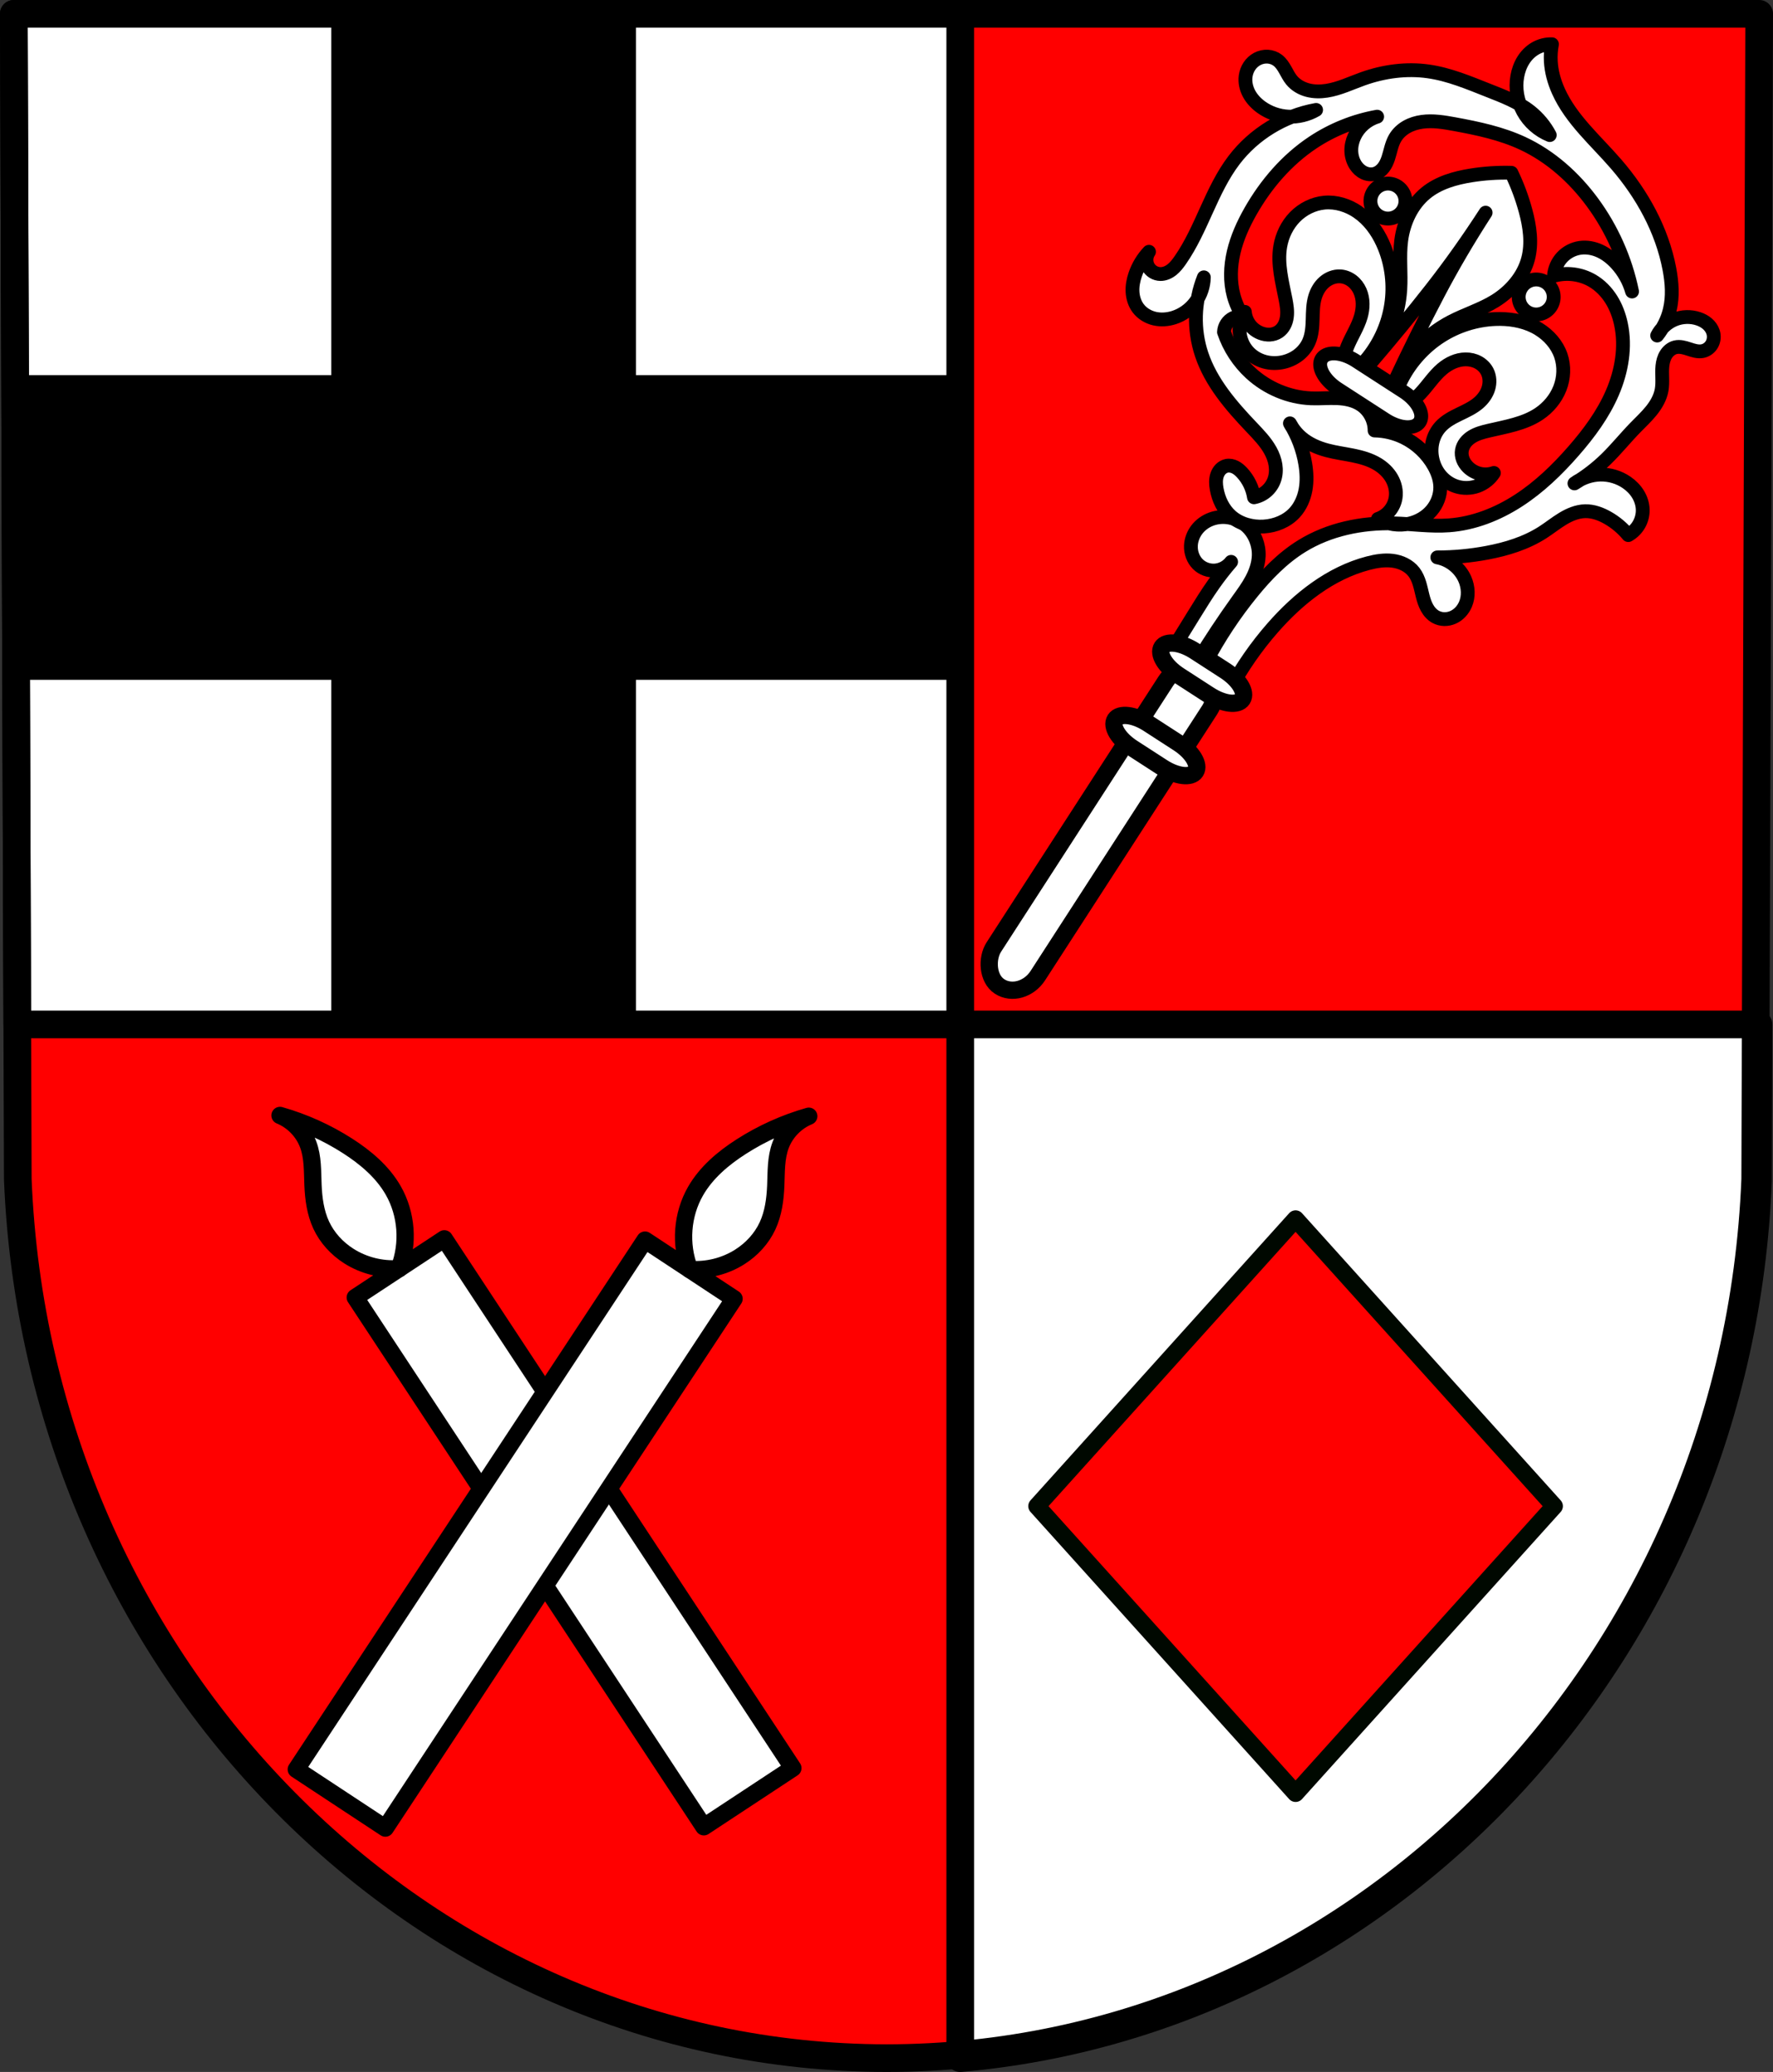
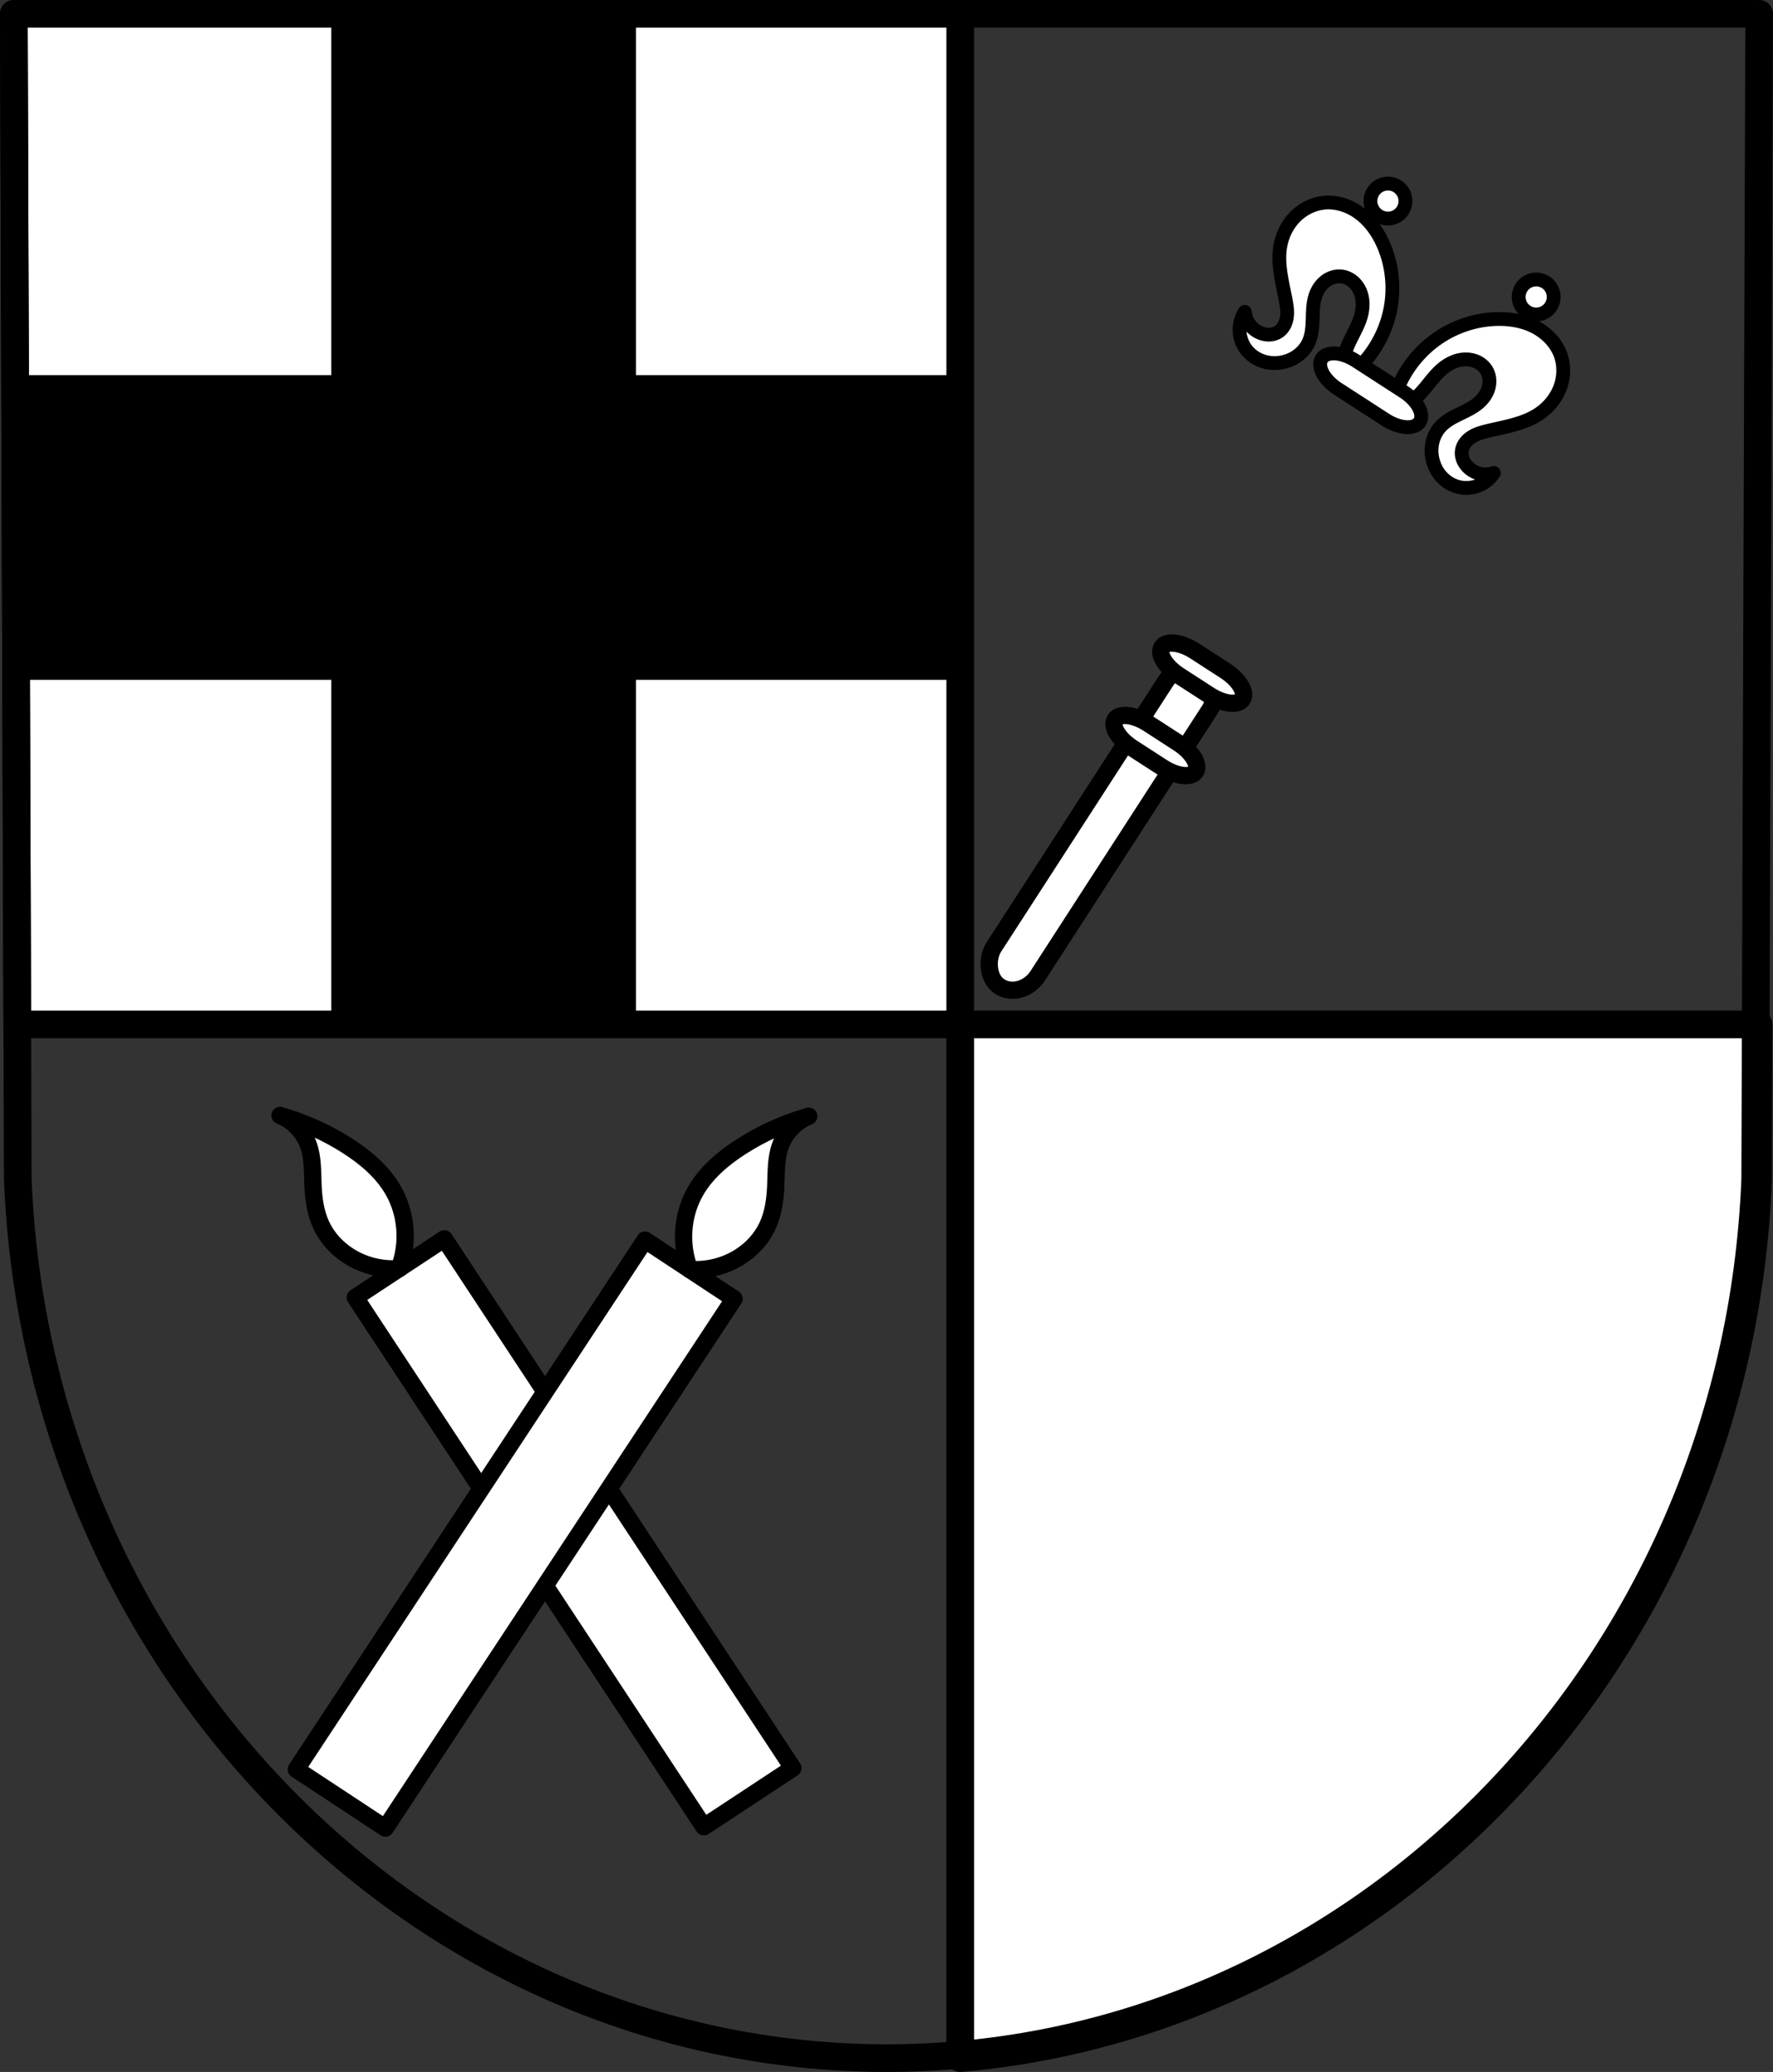
<svg xmlns="http://www.w3.org/2000/svg" xmlns:ns1="http://www.inkscape.org/namespaces/inkscape" xmlns:ns2="http://sodipodi.sourceforge.net/DTD/sodipodi-0.dtd" width="135.793mm" height="158.658mm" viewBox="0 0 135.793 158.658" version="1.1" id="svg8" ns1:version="0.92.5 (2060ec1f9f, 2020-04-08)" ns2:docname="DEU Mosbruch COA.svg">
  <rect x="0" y="0" width="135.793" height="158.658" fill="#333333" stroke="none" />
  <defs id="defs2">
    <ns1:path-effect effect="spiro" id="path-effect3357" is_visible="true" />
    <ns1:path-effect effect="spiro" id="path-effect3353" is_visible="true" />
    <ns1:path-effect effect="spiro" id="path-effect3309" is_visible="true" />
    <ns1:path-effect effect="spiro" id="path-effect3286" is_visible="true" />
    <ns1:path-effect effect="spiro" id="path-effect3113" is_visible="true" />
    <ns1:path-effect effect="spiro" id="path-effect12566-8" is_visible="true" />
    <ns1:path-effect effect="spiro" id="path-effect13166-1" is_visible="true" />
    <ns1:path-effect effect="spiro" id="path-effect13014-2" is_visible="true" />
    <ns1:path-effect effect="spiro" id="path-effect12606-5" is_visible="true" />
    <ns1:path-effect effect="spiro" id="path-effect13858" is_visible="true" />
    <ns1:path-effect effect="spiro" id="path-effect12498-4" is_visible="true" />
    <ns1:path-effect effect="spiro" id="path-effect3113-3" is_visible="true" />
    <ns1:path-effect effect="spiro" id="path-effect3113-3-1" is_visible="true" />
    <ns1:path-effect effect="spiro" id="path-effect3113-3-1-1" is_visible="true" />
    <ns1:path-effect effect="spiro" id="path-effect3113-3-4" is_visible="true" />
    <ns1:path-effect effect="spiro" id="path-effect3286-7" is_visible="true" />
    <ns1:path-effect effect="spiro" id="path-effect3309-3" is_visible="true" />
    <ns1:path-effect effect="spiro" id="path-effect3353-3" is_visible="true" />
    <ns1:path-effect effect="spiro" id="path-effect3357-9" is_visible="true" />
    <ns1:path-effect effect="spiro" id="path-effect3353-3-4" is_visible="true" />
    <ns1:path-effect effect="spiro" id="path-effect3357-9-2" is_visible="true" />
  </defs>
  <ns2:namedview id="base" pagecolor="#ffffff" bordercolor="#666666" borderopacity="1.0" ns1:pageopacity="0.0" ns1:pageshadow="2" ns1:zoom="1.3224363" ns1:cx="256.61707" ns1:cy="299.82542" ns1:document-units="mm" ns1:current-layer="layer1" showgrid="false" ns1:window-width="1920" ns1:window-height="1046" ns1:window-x="-11" ns1:window-y="-11" ns1:window-maximized="1" fit-margin-top="0" fit-margin-left="0" fit-margin-right="0" fit-margin-bottom="0" ns1:snap-midpoints="true" ns1:snap-smooth-nodes="true" ns1:snap-nodes="true" ns1:snap-global="false" />
  <g ns1:label="Ebene 1" ns1:groupmode="layer" id="layer1" transform="translate(285.314,-210.211)">
-     <path style="fill:#ff0000;fill-opacity:1;fill-rule:evenodd;stroke:none;stroke-width:2.117;stroke-linecap:round;stroke-linejoin:round;stroke-miterlimit:4;stroke-dasharray:none;stroke-opacity:1" ns1:connector-curvature="0" d="m -150.579,211.269 -0.306,89.247 c -1.488,37.541 -30.884,67.273 -66.533,67.294 -35.617,-0.046 -65.024,-29.789 -66.533,-67.294 l -0.306,-89.247 h 66.837 z" id="path10563-0-6-2-2-8" ns2:nodetypes="ccccccc" />
    <path style="opacity:1;fill:#ffffff;fill-opacity:1;fill-rule:evenodd;stroke:#000000;stroke-width:8;stroke-linecap:round;stroke-linejoin:round;stroke-miterlimit:4;stroke-dasharray:none;stroke-opacity:1;paint-order:markers fill stroke" d="M 4 4 L 5 296.012 L 277.525 296.012 L 277.525 4 L 4 4 z M 277.525 296.012 L 277.525 594.713 C 402.67 583.731 502.751 475.785 508.08 341.311 L 508.234 296.012 L 277.525 296.012 z " transform="matrix(0.265,0,0,0.265,-285.314,210.211)" id="rect2975" />
    <path style="fill:none;fill-rule:evenodd;stroke:#000000;stroke-width:2.117;stroke-linecap:round;stroke-linejoin:round;stroke-miterlimit:4;stroke-dasharray:none;stroke-opacity:1" ns1:connector-curvature="0" d="m -150.579,211.269 -0.306,89.247 c -1.488,37.541 -30.884,67.273 -66.533,67.294 -35.617,-0.046 -65.024,-29.789 -66.533,-67.294 l -0.306,-89.247 h 66.837 z" id="path10563-0-6-2-2" ns2:nodetypes="ccccccc" />
-     <path style="fill:#ff0000;stroke:#000800;stroke-width:1.323;stroke-linecap:round;stroke-linejoin:round;stroke-miterlimit:4;stroke-dasharray:none;stroke-opacity:1;fill-opacity:1" d="m -186.086,347.532 19.812,-21.99 -19.812,-21.99 -19.812,21.99 z" id="path3009-0-5" ns1:connector-curvature="0" />
    <path style="opacity:1;fill:#000000;fill-opacity:1;fill-rule:evenodd;stroke:none;stroke-width:5;stroke-linecap:round;stroke-linejoin:round;stroke-miterlimit:4;stroke-dasharray:none;stroke-opacity:1;paint-order:markers fill stroke" d="M 95.75 6.771 L 95.75 108.396 L 4 108.396 L 4 196.443 L 95.75 196.443 L 95.75 298.068 L 183.797 298.068 L 183.797 196.443 L 275.547 196.443 L 275.547 108.396 L 183.797 108.396 L 183.797 6.771 L 95.75 6.771 z " transform="matrix(0.265,0,0,0.265,-285.314,210.211)" id="rect3076" />
    <rect style="opacity:1;fill:#ffffff;fill-opacity:1;fill-rule:evenodd;stroke:#000000;stroke-width:1.323;stroke-linecap:round;stroke-linejoin:round;stroke-miterlimit:4;stroke-dasharray:none;stroke-opacity:1;paint-order:markers fill stroke" id="rect3109-3-8" width="8.168" height="48.54" x="377.716" y="116.56" transform="matrix(-0.835,0.55,0.55,0.835,0,0)" />
    <rect style="opacity:1;fill:#ffffff;fill-opacity:1;fill-rule:evenodd;stroke:#000000;stroke-width:1.323;stroke-linecap:round;stroke-linejoin:round;stroke-miterlimit:4;stroke-dasharray:none;stroke-opacity:1;paint-order:markers fill stroke" id="rect3109-9" width="8.168" height="48.54" x="-29.069" y="384.627" transform="rotate(33.384)" />
    <path transform="rotate(33.384,12.205,-464.331)" style="fill:#ffffff;stroke:#000000;stroke-width:1.323;stroke-linecap:round;stroke-linejoin:round;stroke-miterlimit:4;stroke-dasharray:none;stroke-opacity:1" d="m 232.528,314.727 c -1.685,-1.201 -2.788,-3.185 -2.917,-5.251 -0.103,-1.646 0.38,-3.278 1.05,-4.784 0.771,-1.731 1.796,-3.349 3.034,-4.784 -0.599,0.874 -0.816,2 -0.583,3.034 0.23,1.023 0.86,1.901 1.4,2.8 0.543,0.904 1.012,1.874 1.167,2.917 0.158,1.065 -0.025,2.169 -0.467,3.15 -0.551,1.226 -1.508,2.266 -2.684,2.917 z" id="path3111-5" ns1:connector-curvature="0" ns1:path-effect="#path-effect3113-3-4" ns1:original-d="m 232.52825,314.7269 c 0,0 -2.62678,-3.26971 -2.91709,-5.25078 -0.23672,-1.61539 0.42852,-3.27436 1.05016,-4.78403 0.71898,-1.74605 3.03377,-4.78404 3.03377,-4.78404 0,0 -0.72388,2.01362 -0.58341,3.03378 0.14236,1.0339 0.97266,1.84835 1.4002,2.80041 0.42902,0.95536 1.04489,1.87695 1.16684,2.9171 0.12362,1.05439 -0.009,2.19243 -0.46673,3.15046 -0.56925,1.19236 -2.68374,2.9171 -2.68374,2.9171 z" ns2:nodetypes="caacaaaac" />
    <path transform="matrix(-0.835,0.55,0.55,0.835,-233.683,-83.331)" style="fill:#ffffff;stroke:#000000;stroke-width:1.323;stroke-linecap:round;stroke-linejoin:round;stroke-miterlimit:4;stroke-dasharray:none;stroke-opacity:1" d="m 232.528,314.727 c -1.685,-1.201 -2.788,-3.185 -2.917,-5.251 -0.103,-1.646 0.38,-3.278 1.05,-4.784 0.771,-1.731 1.796,-3.349 3.034,-4.784 -0.599,0.874 -0.816,2 -0.583,3.034 0.23,1.023 0.86,1.901 1.4,2.8 0.543,0.904 1.012,1.874 1.167,2.917 0.158,1.065 -0.025,2.169 -0.467,3.15 -0.551,1.226 -1.508,2.266 -2.684,2.917 z" id="path3111-7-9" ns1:connector-curvature="0" ns1:path-effect="#path-effect3113-3-1-1" ns1:original-d="m 232.52825,314.7269 c 0,0 -2.62678,-3.26971 -2.91709,-5.25078 -0.23672,-1.61539 0.42852,-3.27436 1.05016,-4.78403 0.71898,-1.74605 3.03377,-4.78404 3.03377,-4.78404 0,0 -0.72388,2.01362 -0.58341,3.03378 0.14236,1.0339 0.97266,1.84835 1.4002,2.80041 0.42902,0.95536 1.04489,1.87695 1.16684,2.9171 0.12362,1.05439 -0.009,2.19243 -0.46673,3.15046 -0.56925,1.19236 -2.68374,2.9171 -2.68374,2.9171 z" ns2:nodetypes="caacaaaac" />
-     <path style="fill:#ffffff;stroke:#000000;stroke-width:1.058;stroke-linecap:round;stroke-linejoin:round;stroke-miterlimit:4;stroke-dasharray:none;stroke-opacity:1" d="m 665.506,256.163 c -0.048,-1.871 -0.026,-3.744 0.064,-5.613 0.03,-0.631 0.069,-1.265 0.015,-1.894 -0.054,-0.63 -0.203,-1.261 -0.525,-1.805 -0.424,-0.717 -1.157,-1.255 -1.977,-1.403 -0.485,-0.087 -0.994,-0.04 -1.453,0.138 -0.459,0.178 -0.868,0.487 -1.162,0.882 -0.27,0.363 -0.443,0.799 -0.482,1.249 -0.038,0.45 0.06,0.913 0.29,1.302 0.263,0.444 0.706,0.787 1.212,0.893 0.471,0.099 0.982,-0.015 1.367,-0.304 0.385,-0.289 0.637,-0.748 0.674,-1.227 -0.097,0.698 -0.161,1.401 -0.191,2.105 -0.041,0.956 -0.02,1.914 0,2.87 0.022,1.021 0.043,2.041 0.064,3.062 z" id="path3351-8" ns1:connector-curvature="0" ns1:path-effect="#path-effect3353-3-4" ns1:original-d="m 665.50598,256.16276 c 0,0 0.18129,-3.74554 0.0638,-5.61295 -0.0782,-1.24236 0.13544,-2.63518 -0.51025,-3.69944 -0.41922,-0.69098 -1.17516,-1.30444 -1.97731,-1.40324 -0.92871,-0.11439 -2.05871,0.26821 -2.61512,1.02054 -0.50711,0.68569 -0.54722,1.77631 -0.19134,2.55134 0.20939,0.45601 0.71011,0.8951 1.21189,0.89297 0.85043,-0.004 2.04105,-1.5308 2.04105,-1.5308 0,0 -0.15943,1.40106 -0.19135,2.10485 -0.0434,0.95577 -0.01,1.91355 0,2.87025 0.0106,1.0207 0.0638,3.06161 0.0638,3.06161 z" ns2:nodetypes="caaaaaacaacc" transform="rotate(32.895,228.032,-1196.524)" />
    <rect style="opacity:1;fill:#ffffff;fill-opacity:1;fill-rule:evenodd;stroke:#000000;stroke-width:1.323;stroke-linecap:round;stroke-linejoin:round;stroke-miterlimit:4;stroke-dasharray:none;stroke-opacity:1;paint-order:markers fill stroke" id="rect3255-6" width="4.018" height="28.83" x="-22.104" y="324.48" ry="2.296" rx="2.296" transform="rotate(32.895)" />
-     <path style="fill:#ffffff;stroke:#000000;stroke-width:1.058;stroke-linecap:round;stroke-linejoin:round;stroke-miterlimit:4;stroke-dasharray:none;stroke-opacity:1" d="m -169.558,223.442 c -1.034,-0.029 -2.071,0.039 -3.093,0.203 -1.232,0.197 -2.481,0.552 -3.449,1.339 -1.086,0.884 -1.714,2.247 -1.895,3.635 -0.162,1.241 0.005,2.502 -0.072,3.752 -0.127,2.067 -0.945,4.085 -2.292,5.658 1.59,-1.85 3.139,-3.736 4.645,-5.655 1.485,-1.893 2.875,-3.858 4.182,-5.879 -1.307,2.02 -2.529,4.094 -3.647,6.225 -1.133,2.161 -2.217,4.347 -3.253,6.556 0.882,-1.874 2.387,-3.447 4.22,-4.411 1.108,-0.583 2.327,-0.947 3.392,-1.604 1.192,-0.735 2.178,-1.867 2.538,-3.219 0.321,-1.206 0.133,-2.49 -0.193,-3.695 -0.27,-0.999 -0.634,-1.973 -1.084,-2.904 z" id="path3284-5" ns1:connector-curvature="0" />
    <path style="fill:#ffffff;stroke:#000000;stroke-width:1.058;stroke-linecap:round;stroke-linejoin:round;stroke-miterlimit:4;stroke-dasharray:none;stroke-opacity:1" d="m -181.329,226.438 c -0.747,-0.507 -1.651,-0.793 -2.547,-0.711 -0.851,0.078 -1.661,0.486 -2.259,1.097 -0.598,0.611 -0.984,1.416 -1.127,2.259 -0.229,1.35 0.15,2.718 0.41,4.063 0.085,0.439 0.158,0.887 0.1,1.33 -0.029,0.222 -0.09,0.44 -0.195,0.638 -0.104,0.197 -0.252,0.374 -0.438,0.499 -0.196,0.133 -0.43,0.205 -0.666,0.22 -0.236,0.014 -0.474,-0.028 -0.695,-0.112 -0.335,-0.128 -0.633,-0.351 -0.848,-0.638 -0.215,-0.286 -0.348,-0.634 -0.378,-0.991 -0.297,0.458 -0.439,1.015 -0.397,1.56 0.042,0.545 0.269,1.073 0.633,1.48 0.335,0.373 0.782,0.642 1.265,0.776 0.483,0.134 1.001,0.136 1.489,0.018 0.417,-0.101 0.813,-0.29 1.148,-0.557 0.335,-0.268 0.607,-0.615 0.776,-1.009 0.228,-0.531 0.264,-1.124 0.28,-1.702 0.016,-0.578 0.018,-1.166 0.186,-1.719 0.13,-0.427 0.362,-0.828 0.698,-1.12 0.336,-0.293 0.781,-0.47 1.226,-0.446 0.331,0.018 0.653,0.146 0.915,0.348 0.263,0.202 0.467,0.476 0.601,0.779 0.268,0.606 0.249,1.31 0.065,1.947 -0.233,0.807 -0.712,1.519 -1.03,2.297 -0.345,0.844 -0.497,1.767 -0.441,2.678 0.776,-0.508 1.469,-1.141 2.044,-1.868 0.918,-1.161 1.531,-2.563 1.751,-4.026 0.22,-1.464 0.046,-2.986 -0.505,-4.36 -0.383,-0.954 -0.957,-1.849 -1.755,-2.498 -0.1,-0.081 -0.203,-0.158 -0.31,-0.231 z m 13.866,8.968 c -0.11,-0.068 -0.223,-0.13 -0.337,-0.188 -0.919,-0.462 -1.97,-0.618 -2.997,-0.576 -1.479,0.061 -2.938,0.527 -4.183,1.328 -1.245,0.801 -2.272,1.934 -2.955,3.247 -0.427,0.823 -0.721,1.715 -0.865,2.631 0.854,-0.322 1.633,-0.839 2.261,-1.5 0.579,-0.609 1.032,-1.338 1.672,-1.881 0.505,-0.429 1.14,-0.734 1.803,-0.739 0.331,-0.002 0.665,0.072 0.957,0.229 0.292,0.157 0.541,0.398 0.693,0.693 0.205,0.396 0.225,0.874 0.096,1.301 -0.129,0.427 -0.4,0.803 -0.735,1.096 -0.436,0.38 -0.971,0.623 -1.492,0.875 -0.521,0.252 -1.046,0.527 -1.437,0.953 -0.29,0.316 -0.495,0.706 -0.602,1.121 -0.107,0.415 -0.116,0.855 -0.037,1.276 0.092,0.493 0.305,0.964 0.626,1.35 0.321,0.386 0.749,0.683 1.227,0.835 0.52,0.166 1.095,0.155 1.609,-0.029 0.514,-0.185 0.964,-0.542 1.26,-1.001 -0.338,0.119 -0.71,0.141 -1.059,0.062 -0.349,-0.079 -0.675,-0.259 -0.929,-0.512 -0.167,-0.167 -0.304,-0.367 -0.388,-0.588 -0.084,-0.221 -0.113,-0.464 -0.072,-0.697 0.038,-0.22 0.138,-0.427 0.275,-0.604 0.137,-0.176 0.311,-0.322 0.501,-0.439 0.381,-0.234 0.82,-0.351 1.255,-0.454 1.333,-0.314 2.736,-0.529 3.874,-1.292 0.71,-0.476 1.285,-1.159 1.597,-1.955 0.312,-0.795 0.352,-1.701 0.075,-2.509 -0.293,-0.851 -0.924,-1.559 -1.693,-2.032 z" id="path3307-7" ns1:connector-curvature="0" />
-     <path style="opacity:1;fill:#ffffff;fill-opacity:1;fill-rule:evenodd;stroke:#000000;stroke-width:1.058;stroke-linecap:round;stroke-linejoin:round;stroke-miterlimit:4;stroke-dasharray:none;stroke-opacity:1;paint-order:markers fill stroke" d="m -178.284,224.483 a 1.339,1.339 0 0 0 -1.852,0.397 1.339,1.339 0 0 0 0.397,1.852 1.339,1.339 0 0 0 1.852,-0.397 1.339,1.339 0 0 0 -0.397,-1.852 z m 11.354,7.344 a 1.339,1.339 0 0 0 -1.852,0.397 1.339,1.339 0 0 0 0.397,1.852 1.339,1.339 0 0 0 1.852,-0.397 1.339,1.339 0 0 0 -0.397,-1.852 z m -14.53,6.022 c -1.068,-0.691 -2.237,-0.769 -2.621,-0.176 -0.384,0.593 0.167,1.627 1.235,2.318 l 3.642,2.356 c 1.068,0.691 2.237,0.77 2.621,0.176 0.384,-0.593 -0.167,-1.628 -1.235,-2.319 z" id="rect3330-9" ns1:connector-curvature="0" />
-     <path style="fill:#ffffff;stroke:#000000;stroke-width:1.058;stroke-linecap:round;stroke-linejoin:round;stroke-miterlimit:4;stroke-dasharray:none;stroke-opacity:1" d="m 666.08,255.908 c -0.194,-2.142 -0.172,-4.304 0.064,-6.442 0.191,-1.73 0.529,-3.466 1.276,-5.039 1.05,-2.213 2.872,-4.002 4.961,-5.28 1.21,-0.741 2.519,-1.326 3.65,-2.183 1.513,-1.146 2.65,-2.741 3.427,-4.472 0.778,-1.731 1.212,-3.6 1.484,-5.478 0.258,-1.778 0.373,-3.595 0.074,-5.366 -0.299,-1.771 -1.038,-3.504 -2.307,-4.775 -0.481,-0.482 -1.036,-0.896 -1.654,-1.182 -0.618,-0.286 -1.301,-0.442 -1.982,-0.413 -1.015,0.044 -2.005,0.515 -2.679,1.276 -0.251,-0.461 -0.34,-1.008 -0.248,-1.525 0.092,-0.517 0.364,-0.999 0.758,-1.346 0.396,-0.348 0.907,-0.554 1.429,-0.627 0.523,-0.072 1.058,-0.016 1.569,0.117 0.799,0.208 1.548,0.604 2.169,1.148 -1.757,-1.789 -3.906,-3.193 -6.251,-4.082 -2.208,-0.837 -4.614,-1.22 -6.952,-0.893 -1.79,0.25 -3.496,0.904 -5.166,1.595 -0.773,0.32 -1.556,0.657 -2.189,1.203 -0.317,0.273 -0.593,0.597 -0.785,0.969 -0.193,0.371 -0.299,0.791 -0.278,1.208 0.027,0.542 0.263,1.049 0.398,1.574 0.067,0.263 0.11,0.535 0.086,0.806 -0.023,0.27 -0.116,0.54 -0.293,0.745 -0.188,0.218 -0.465,0.352 -0.751,0.389 -0.286,0.037 -0.58,-0.018 -0.844,-0.134 -0.349,-0.154 -0.649,-0.413 -0.866,-0.727 -0.217,-0.314 -0.353,-0.681 -0.409,-1.059 -0.118,-0.789 0.12,-1.625 0.638,-2.232 -1.303,1.216 -2.352,2.703 -3.062,4.337 -0.953,2.194 -1.285,4.629 -1.148,7.016 0.065,1.125 0.233,2.251 0.612,3.312 0.379,1.061 0.975,2.057 1.812,2.812 0.435,0.393 0.932,0.717 1.467,0.957 -0.238,0.105 -0.442,0.286 -0.574,0.51 -0.113,0.192 -0.174,0.415 -0.174,0.638 0,0.223 0.061,0.446 0.174,0.638 0.995,0.789 2.192,1.321 3.444,1.531 1.675,0.281 3.449,-0.029 4.911,-0.893 0.566,-0.335 1.083,-0.747 1.649,-1.082 0.566,-0.335 1.202,-0.594 1.859,-0.576 0.763,0.021 1.504,0.441 1.914,1.084 0.656,-0.408 1.402,-0.671 2.169,-0.765 1.068,-0.131 2.175,0.071 3.125,0.574 0.498,0.264 0.961,0.616 1.276,1.084 0.368,0.548 0.512,1.237 0.422,1.891 -0.09,0.654 -0.408,1.27 -0.868,1.744 -0.583,0.601 -1.396,0.973 -2.232,1.021 0.229,-0.292 0.377,-0.648 0.421,-1.017 0.045,-0.369 -0.013,-0.749 -0.166,-1.088 -0.212,-0.469 -0.6,-0.848 -1.058,-1.084 -0.457,-0.236 -0.979,-0.333 -1.494,-0.319 -0.672,0.019 -1.326,0.222 -1.952,0.468 -0.626,0.246 -1.235,0.537 -1.875,0.744 -0.698,0.226 -1.441,0.35 -2.169,0.255 -0.47,-0.061 -0.927,-0.214 -1.339,-0.446 1.011,0.474 1.928,1.15 2.679,1.977 0.443,0.487 0.831,1.032 1.084,1.639 0.253,0.608 0.366,1.283 0.255,1.933 -0.148,0.87 -0.695,1.643 -1.403,2.169 -0.727,0.54 -1.656,0.839 -2.551,0.702 -0.786,-0.121 -1.498,-0.567 -2.041,-1.148 -0.246,-0.263 -0.466,-0.563 -0.555,-0.912 -0.044,-0.174 -0.054,-0.358 -0.017,-0.534 0.037,-0.176 0.123,-0.343 0.252,-0.468 0.162,-0.156 0.385,-0.239 0.608,-0.261 0.224,-0.022 0.45,0.014 0.667,0.069 0.684,0.175 1.314,0.558 1.786,1.084 0.259,-0.249 0.452,-0.567 0.552,-0.912 0.1,-0.345 0.108,-0.717 0.022,-1.066 -0.092,-0.373 -0.288,-0.717 -0.544,-1.003 -0.256,-0.287 -0.57,-0.518 -0.908,-0.701 -0.676,-0.366 -1.436,-0.54 -2.183,-0.72 -2.213,-0.533 -4.472,-1.187 -6.25,-2.608 -1.569,-1.254 -2.675,-3.075 -3.062,-5.046 0.361,0.579 0.535,1.272 0.491,1.953 -0.044,0.681 -0.306,1.346 -0.739,1.873 -0.319,0.389 -0.733,0.706 -1.206,0.877 -0.473,0.171 -1.007,0.189 -1.479,0.017 -0.422,-0.154 -0.783,-0.455 -1.047,-0.818 -0.265,-0.363 -0.438,-0.787 -0.547,-1.223 -0.167,-0.665 -0.189,-1.367 -0.064,-2.041 -0.006,0.195 0.041,0.392 0.136,0.563 0.095,0.171 0.237,0.315 0.406,0.413 0.169,0.098 0.365,0.148 0.561,0.145 0.195,-0.003 0.39,-0.061 0.555,-0.164 0.274,-0.171 0.461,-0.459 0.563,-0.766 0.102,-0.307 0.128,-0.633 0.139,-0.956 0.098,-2.905 -0.925,-5.777 -0.702,-8.675 0.193,-2.503 1.355,-4.919 3.189,-6.633 -0.337,0.659 -0.867,1.217 -1.508,1.588 -0.64,0.371 -1.389,0.552 -2.128,0.517 -0.465,-0.023 -0.93,-0.132 -1.339,-0.354 -0.409,-0.223 -0.759,-0.564 -0.957,-0.985 -0.118,-0.25 -0.181,-0.526 -0.178,-0.803 0.003,-0.277 0.073,-0.553 0.208,-0.794 0.135,-0.241 0.335,-0.447 0.576,-0.583 0.241,-0.136 0.522,-0.202 0.797,-0.18 0.311,0.024 0.603,0.156 0.879,0.3 0.276,0.145 0.546,0.307 0.843,0.401 0.466,0.148 0.978,0.12 1.443,-0.032 0.465,-0.152 0.884,-0.424 1.249,-0.749 0.73,-0.651 1.241,-1.505 1.837,-2.281 1.032,-1.343 2.354,-2.478 3.891,-3.189 1.464,-0.678 3.074,-0.958 4.656,-1.276 1.179,-0.237 2.375,-0.5 3.572,-0.383 0.782,0.076 1.547,0.317 2.232,0.702 -0.909,0.175 -1.877,0.028 -2.694,-0.409 -0.817,-0.437 -1.476,-1.161 -1.835,-2.015 -0.17,-0.405 -0.275,-0.839 -0.283,-1.278 -0.008,-0.439 0.082,-0.882 0.283,-1.273 0.202,-0.393 0.515,-0.728 0.893,-0.957 0.165,0.407 0.38,0.793 0.638,1.148 0.463,0.636 1.062,1.167 1.722,1.595 2.006,1.301 4.466,1.626 6.761,2.296 2.914,0.851 5.687,2.33 7.782,4.529 0.725,0.762 1.375,1.622 1.722,2.615 0.242,0.693 0.33,1.439 0.255,2.169 -0.062,-0.616 0.105,-1.252 0.46,-1.759 0.355,-0.507 0.897,-0.881 1.497,-1.033 0.253,-0.064 0.517,-0.09 0.775,-0.055 0.258,0.035 0.51,0.132 0.713,0.296 0.243,0.197 0.407,0.492 0.435,0.804 0.028,0.312 -0.084,0.635 -0.307,0.855 -0.127,0.125 -0.285,0.215 -0.451,0.281 -0.165,0.067 -0.338,0.112 -0.511,0.157 -0.172,0.046 -0.345,0.092 -0.509,0.162 -0.164,0.07 -0.32,0.163 -0.443,0.292 -0.212,0.224 -0.309,0.541 -0.304,0.849 0.005,0.308 0.106,0.609 0.245,0.884 0.279,0.55 0.714,1.015 0.952,1.584 0.229,0.549 0.26,1.163 0.199,1.755 -0.061,0.592 -0.209,1.17 -0.326,1.753 -0.217,1.08 -0.328,2.18 -0.574,3.253 -0.228,0.992 -0.571,1.957 -1.021,2.87 0.25,-0.666 0.711,-1.25 1.301,-1.647 0.59,-0.397 1.305,-0.605 2.016,-0.585 0.419,0.011 0.839,0.101 1.217,0.282 0.379,0.181 0.715,0.455 0.951,0.802 0.22,0.324 0.351,0.708 0.373,1.099 0.022,0.391 -0.064,0.787 -0.246,1.134 -0.658,-0.207 -1.353,-0.294 -2.041,-0.255 -0.605,0.034 -1.22,0.171 -1.722,0.51 -0.509,0.344 -0.867,0.873 -1.136,1.426 -0.269,0.553 -0.46,1.14 -0.714,1.7 -0.631,1.391 -1.634,2.584 -2.743,3.636 -0.924,0.877 -1.929,1.668 -2.998,2.36 0.862,-0.361 1.901,-0.262 2.679,0.255 0.55,0.366 0.972,0.943 1.084,1.595 0.079,0.459 4.4e-4,0.95 -0.253,1.341 -0.127,0.195 -0.295,0.364 -0.493,0.487 -0.198,0.122 -0.425,0.198 -0.658,0.214 -0.324,0.021 -0.648,-0.074 -0.934,-0.228 -0.286,-0.154 -0.538,-0.364 -0.776,-0.585 -0.238,-0.221 -0.465,-0.454 -0.714,-0.663 -0.249,-0.208 -0.523,-0.393 -0.829,-0.502 -0.596,-0.211 -1.272,-0.111 -1.842,0.163 -0.57,0.274 -1.048,0.709 -1.475,1.176 -2.009,2.198 -3.011,5.154 -3.444,8.101 -0.279,1.898 -0.343,3.828 -0.191,5.741 L 666.08,255.908 Z" id="path3355-0" ns1:connector-curvature="0" ns1:path-effect="#path-effect3357-9-2" ns1:original-d="m 666.08002,255.90762 c 0,0 -0.21231,-4.31247 0.0638,-6.44213 0.22277,-1.71824 0.44332,-3.5193 1.27567,-5.03889 1.16021,-2.11815 3.07992,-3.7658 4.96124,-5.28016 1.10417,-0.88879 2.68835,-1.14073 3.64951,-2.18251 2.50812,-2.7185 4.46517,-6.27846 4.91133,-9.95022 0.41753,-3.43618 -0.0369,-7.46549 -2.23242,-10.14157 -0.83935,-1.02307 -2.31248,-1.61515 -3.63564,-1.59458 -0.98893,0.0154 -2.67891,1.27567 -2.67891,1.27567 0,0 -0.1794,-2.18565 0.51025,-2.87026 0.71938,-0.71413 1.997,-0.67092 2.99784,-0.51027 0.80759,0.12963 2.16863,1.14811 2.16863,1.14811 0,0 -3.91578,-3.22151 -6.25078,-4.08215 -2.19233,-0.80806 -4.6245,-1.09323 -6.95241,-0.89297 -1.79567,0.15447 -3.6318,0.64948 -5.16643,1.59459 -1.33156,0.82005 -2.71306,1.91287 -3.25298,3.38053 -0.36036,0.97956 0.84399,2.31084 0.19135,3.12538 -0.33658,0.42008 -1.09795,0.46275 -1.59459,0.25514 -0.67498,-0.28216 -1.15119,-1.06503 -1.27566,-1.78594 -0.13167,-0.76263 0.63784,-2.23242 0.63784,-2.23242 0,0 -2.39137,2.69945 -3.06161,4.33728 -0.89754,2.19329 -1.40203,4.65999 -1.1481,7.01618 0.23521,2.18252 1.03512,4.4231 2.42377,6.12321 0.36932,0.45215 1.46702,0.95675 1.46702,0.95675 0,0 -0.46917,0.27672 -0.57405,0.51027 -0.17419,0.38791 0,1.27567 0,1.27567 0,0 2.19683,1.38141 3.44431,1.5308 1.65214,0.19785 3.32706,-0.38422 4.91132,-0.89297 1.2315,-0.39547 2.21553,-1.70619 3.50809,-1.65837 0.73263,0.0271 1.91351,1.08432 1.91351,1.08432 0,0 1.40444,-0.70504 2.16864,-0.7654 1.05594,-0.0834 2.16845,0.11994 3.12539,0.57405 0.50419,0.23926 1.07278,0.56442 1.27566,1.08432 0.44386,1.13745 0.27494,2.65058 -0.44648,3.63566 -0.48343,0.66012 -2.23242,1.02053 -2.23242,1.02053 0,0 0.57752,-1.47591 0.25513,-2.10485 -0.44274,-0.86373 -1.58541,-1.30819 -2.55134,-1.40324 -1.33167,-0.13103 -2.51883,0.93047 -3.827,1.21189 -0.71159,0.15308 -1.44458,0.32948 -2.16864,0.25513 -0.46817,-0.0481 -1.33945,-0.44648 -1.33945,-0.44648 0,0 2.01,1.09164 2.6789,1.97729 0.76637,1.0147 1.47622,2.30766 1.33945,3.57187 -0.0926,0.85602 -0.70874,1.65969 -1.40323,2.16864 -0.71143,0.52137 -1.67588,0.80897 -2.55134,0.70162 -0.7748,-0.095 -1.59275,-0.50908 -2.04107,-1.14811 -0.37138,-0.52935 -0.69903,-1.39039 -0.31892,-1.9135 0.25276,-0.34785 0.85412,-0.27609 1.27567,-0.19135 0.68279,0.13726 1.78594,1.08432 1.78594,1.08432 0,0 0.80946,-1.33262 0.57405,-1.97729 -0.4996,-1.36814 -2.35167,-1.73617 -3.63566,-2.42377 -1.99005,-1.06571 -4.53852,-1.13598 -6.25,-2.608 -1.49169,-1.28297 -3.06238,-5.04602 -3.06238,-5.04602 0,0 0.53252,2.81468 -0.2484,3.82662 -0.57639,0.74691 -1.78247,1.16606 -2.68564,0.89336 -0.82652,-0.24956 -1.30079,-1.22922 -1.59459,-2.04107 -0.23163,-0.64007 -0.0638,-2.04107 -0.0638,-2.04107 0,0 1.05468,1.16375 1.65837,0.95675 0.58635,-0.20105 0.60709,-1.10954 0.70161,-1.72215 0.44236,-2.86703 -1.23158,-5.82241 -0.70161,-8.67455 0.44821,-2.41214 3.18917,-6.63349 3.18917,-6.63349 0,0 -2.23533,2.10716 -3.63566,2.10486 -0.88611,-0.001 -2.07428,-0.48158 -2.2962,-1.33945 -0.22922,-0.88605 0.53556,-2.06884 1.40323,-2.35999 0.58766,-0.19719 1.10563,0.76585 1.72216,0.70162 1.81234,-0.1888 3.06768,-1.97263 4.52862,-3.06161 1.34451,-1.0022 2.40105,-2.41924 3.89079,-3.18917 1.42962,-0.73886 3.07501,-0.97637 4.6562,-1.27567 1.17655,-0.2227 2.38028,-0.50092 3.57187,-0.3827 0.77621,0.077 2.23242,0.70161 2.23242,0.70161 0,0 -3.6488,-0.95497 -4.52862,-2.42377 -0.43702,-0.72957 -0.31186,-1.76014 0,-2.55134 0.15997,-0.40585 0.89296,-0.95675 0.89296,-0.95675 0,0 0.36753,0.80372 0.63784,1.1481 0.48304,0.61541 1.05,1.19425 1.72215,1.59459 2.04489,1.21794 4.59487,1.31001 6.76105,2.29621 2.73139,1.24352 5.6016,2.46598 7.78158,4.52862 0.75816,0.71735 1.36452,1.63456 1.72216,2.61512 0.2494,0.6838 0.25513,2.16864 0.25513,2.16864 0,0 0.90966,-2.35014 1.95668,-2.79221 0.46278,-0.1954 1.14761,-0.12889 1.48763,0.24087 0.37528,0.40811 0.40722,1.17965 0.12756,1.65837 -0.35504,0.60776 -1.61651,0.25483 -1.9135,0.89297 -0.4831,1.03804 0.7635,2.17914 0.89297,3.31674 0.13232,1.16263 -0.004,2.34446 -0.12757,3.50809 -0.11596,1.09495 -0.29296,2.18837 -0.57405,3.25296 -0.25922,0.98178 -1.02053,2.87026 -1.02053,2.87026 0,0 1.98681,-2.14668 3.31674,-2.23243 0.80653,-0.052 1.72429,0.40923 2.16863,1.08432 0.40979,0.6226 0.12757,2.23242 0.12757,2.23242 0,0 -1.35771,-0.31119 -2.04107,-0.25513 -0.59671,0.0489 -1.24999,0.14213 -1.72215,0.51027 -0.95469,0.74436 -1.17585,2.11971 -1.84972,3.12539 -0.84503,1.26112 -1.68038,2.55123 -2.74269,3.63566 -0.88996,0.90849 -2.99783,2.35998 -2.99783,2.35998 0,0 1.90691,-0.20164 2.67891,0.25514 0.55319,0.32732 1.08596,0.95181 1.08432,1.59458 -0.002,0.82563 -0.59594,1.86802 -1.40324,2.04108 -1.24073,0.26597 -1.98821,-1.8744 -3.25295,-1.97729 -1.18841,-0.0967 -2.46599,0.50406 -3.31674,1.33945 -2.09355,2.05575 -2.81065,5.23562 -3.44431,8.1005 -0.41348,1.86938 -0.19135,5.74051 -0.19135,5.74051 L 666.08,255.90762 Z" ns2:nodetypes="caacaaaacaacaaaaaaacaaacacaaacaaaacaaaacaaaaaaacaaacaaacaaacaaaaaaaacaacaaaaacaaaaaaacaacaaaacaaaaaaccc" transform="rotate(32.895,228.032,-1196.524)" />
+     <path style="opacity:1;fill:#ffffff;fill-opacity:1;fill-rule:evenodd;stroke:#000000;stroke-width:1.058;stroke-linecap:round;stroke-linejoin:round;stroke-miterlimit:4;stroke-dasharray:none;stroke-opacity:1;paint-order:markers fill stroke" d="m -178.284,224.483 a 1.339,1.339 0 0 0 -1.852,0.397 1.339,1.339 0 0 0 0.397,1.852 1.339,1.339 0 0 0 1.852,-0.397 1.339,1.339 0 0 0 -0.397,-1.852 z m 11.354,7.344 a 1.339,1.339 0 0 0 -1.852,0.397 1.339,1.339 0 0 0 0.397,1.852 1.339,1.339 0 0 0 1.852,-0.397 1.339,1.339 0 0 0 -0.397,-1.852 m -14.53,6.022 c -1.068,-0.691 -2.237,-0.769 -2.621,-0.176 -0.384,0.593 0.167,1.627 1.235,2.318 l 3.642,2.356 c 1.068,0.691 2.237,0.77 2.621,0.176 0.384,-0.593 -0.167,-1.628 -1.235,-2.319 z" id="rect3330-9" ns1:connector-curvature="0" />
    <path style="opacity:1;fill:#ffffff;fill-opacity:1;fill-rule:evenodd;stroke:#000000;stroke-width:1.323;stroke-linecap:round;stroke-linejoin:round;stroke-miterlimit:4;stroke-dasharray:none;stroke-opacity:1;paint-order:markers fill stroke" d="m -193.786,260.076 c -1.068,-0.691 -2.198,-0.829 -2.534,-0.31 -0.336,0.519 0.254,1.493 1.322,2.184 l 2.303,1.49 c 1.068,0.691 2.198,0.829 2.534,0.31 0.336,-0.519 -0.254,-1.493 -1.322,-2.184 z m -3.584,5.541 c -1.068,-0.691 -2.198,-0.829 -2.534,-0.31 -0.336,0.519 0.254,1.493 1.322,2.184 l 2.303,1.49 c 1.068,0.691 2.198,0.829 2.534,0.31 0.336,-0.519 -0.254,-1.493 -1.322,-2.184 z" id="rect3257-3" ns1:connector-curvature="0" />
  </g>
</svg>